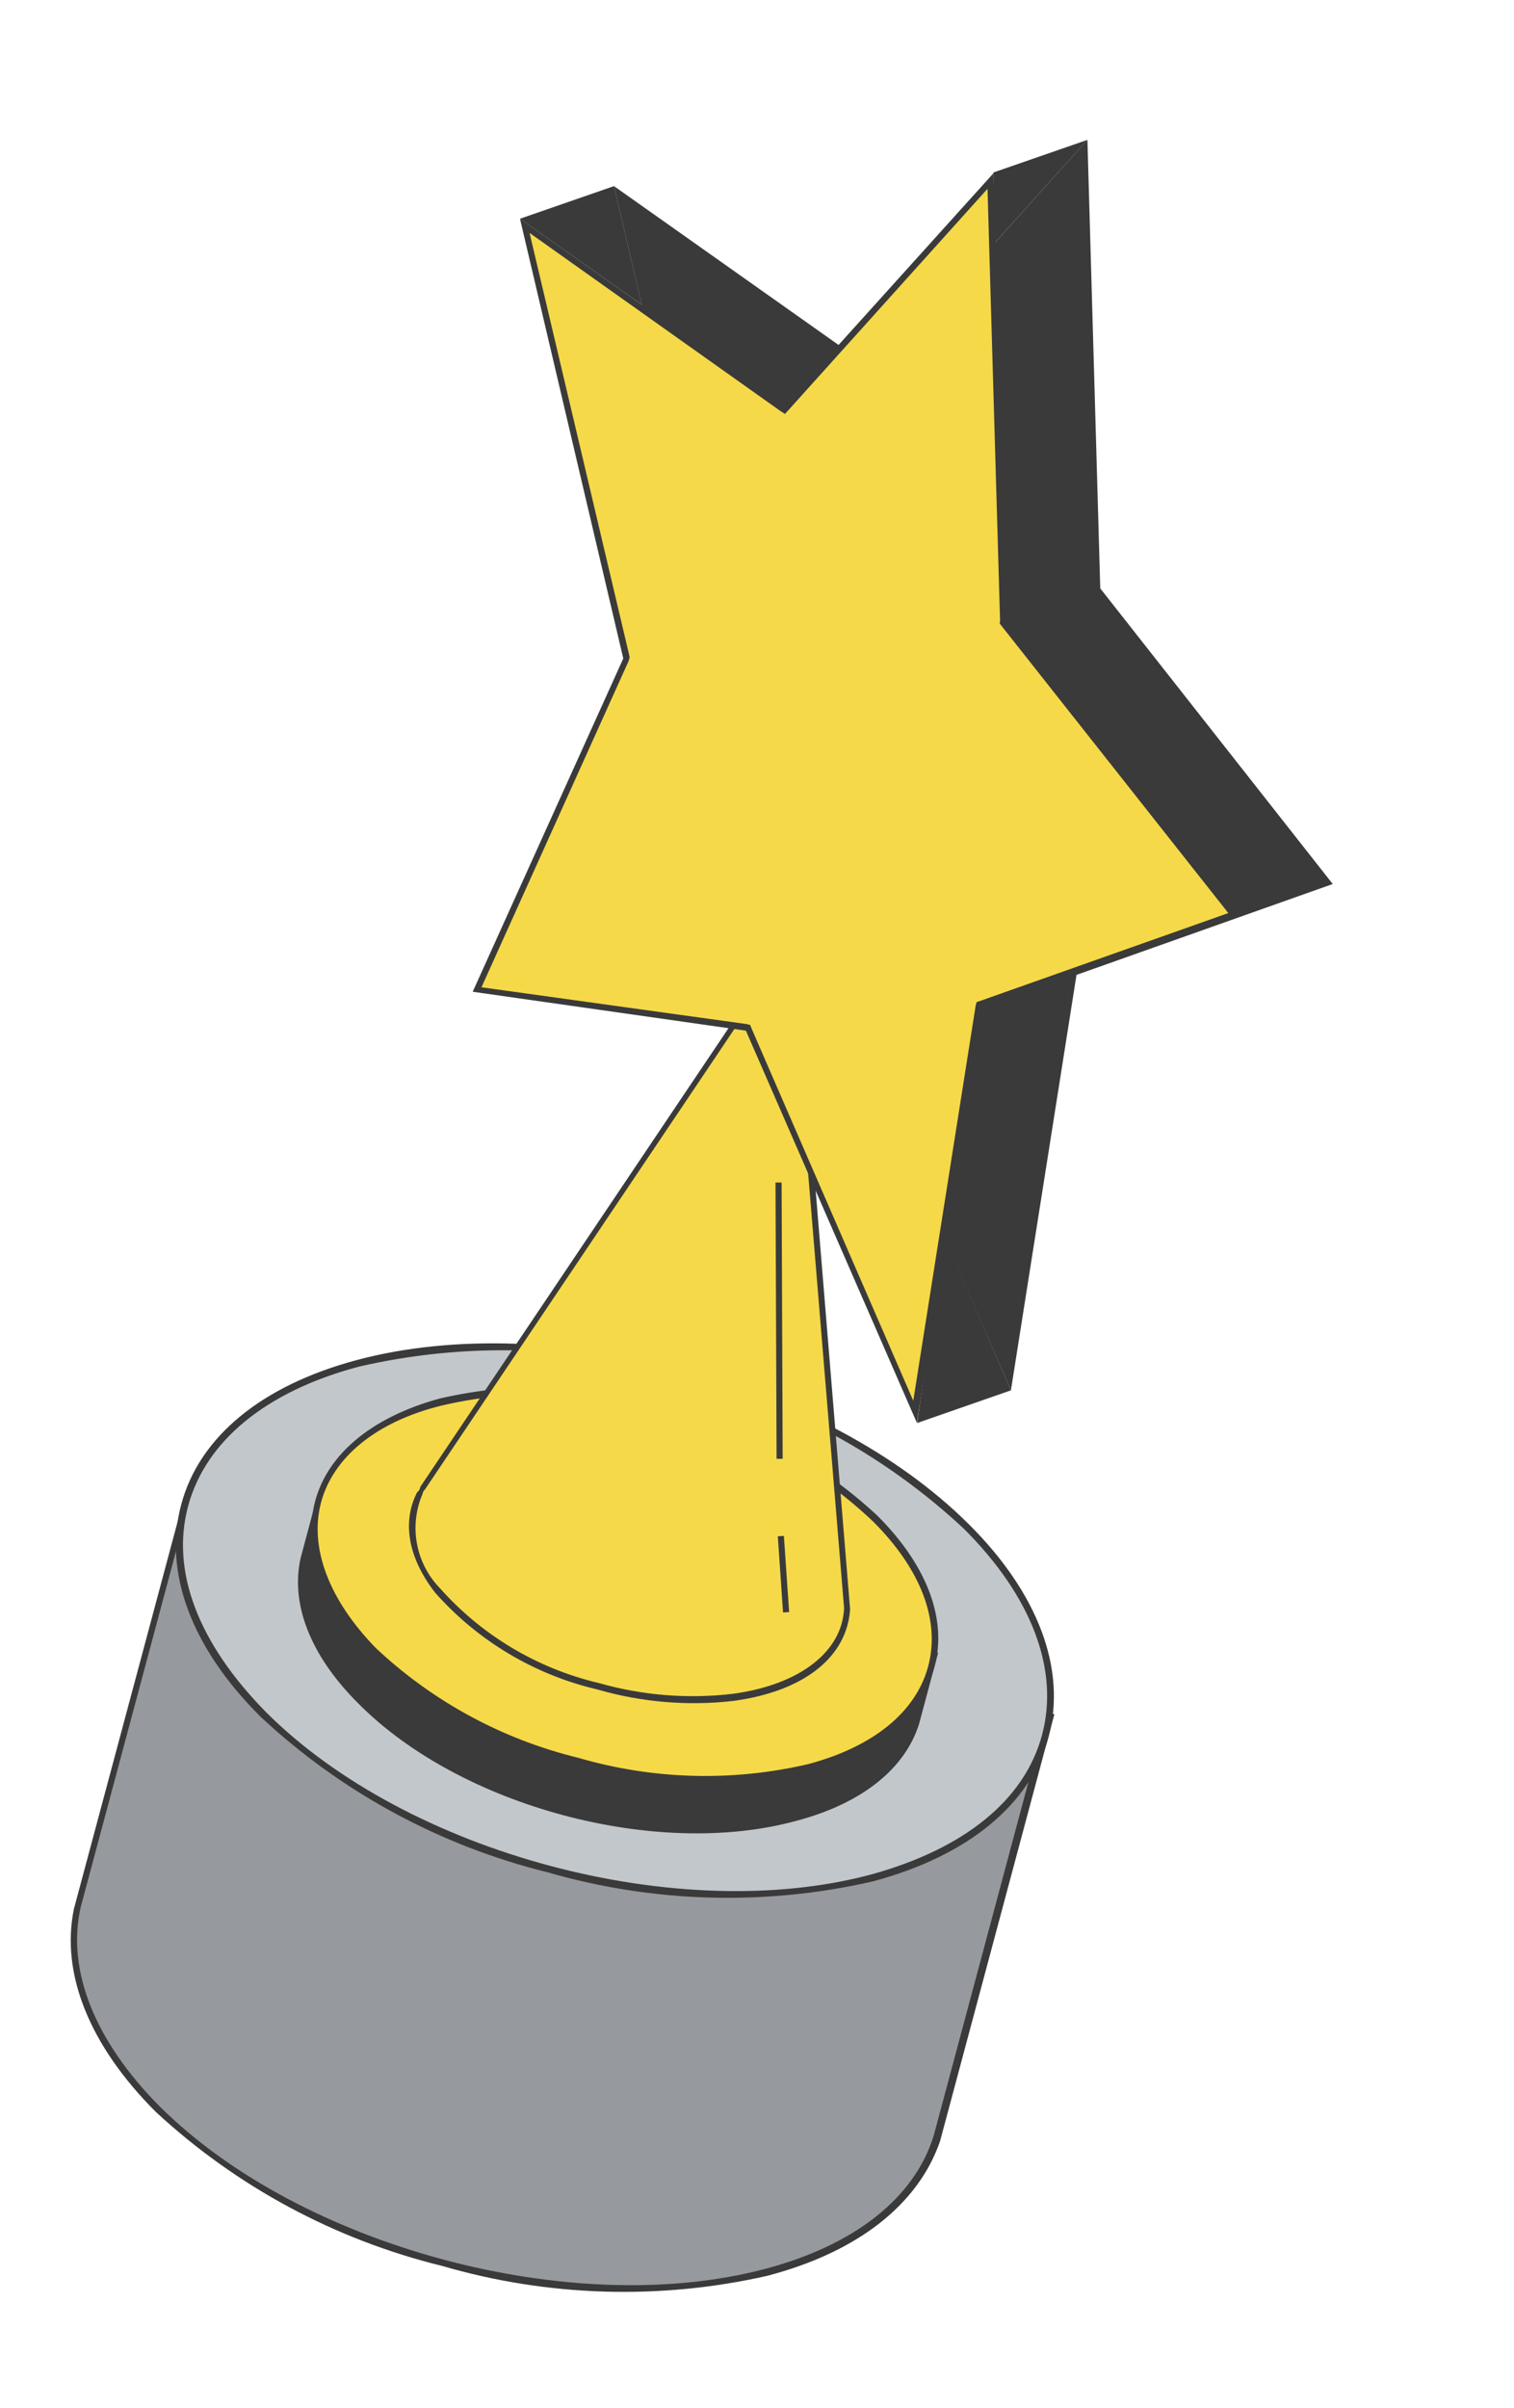
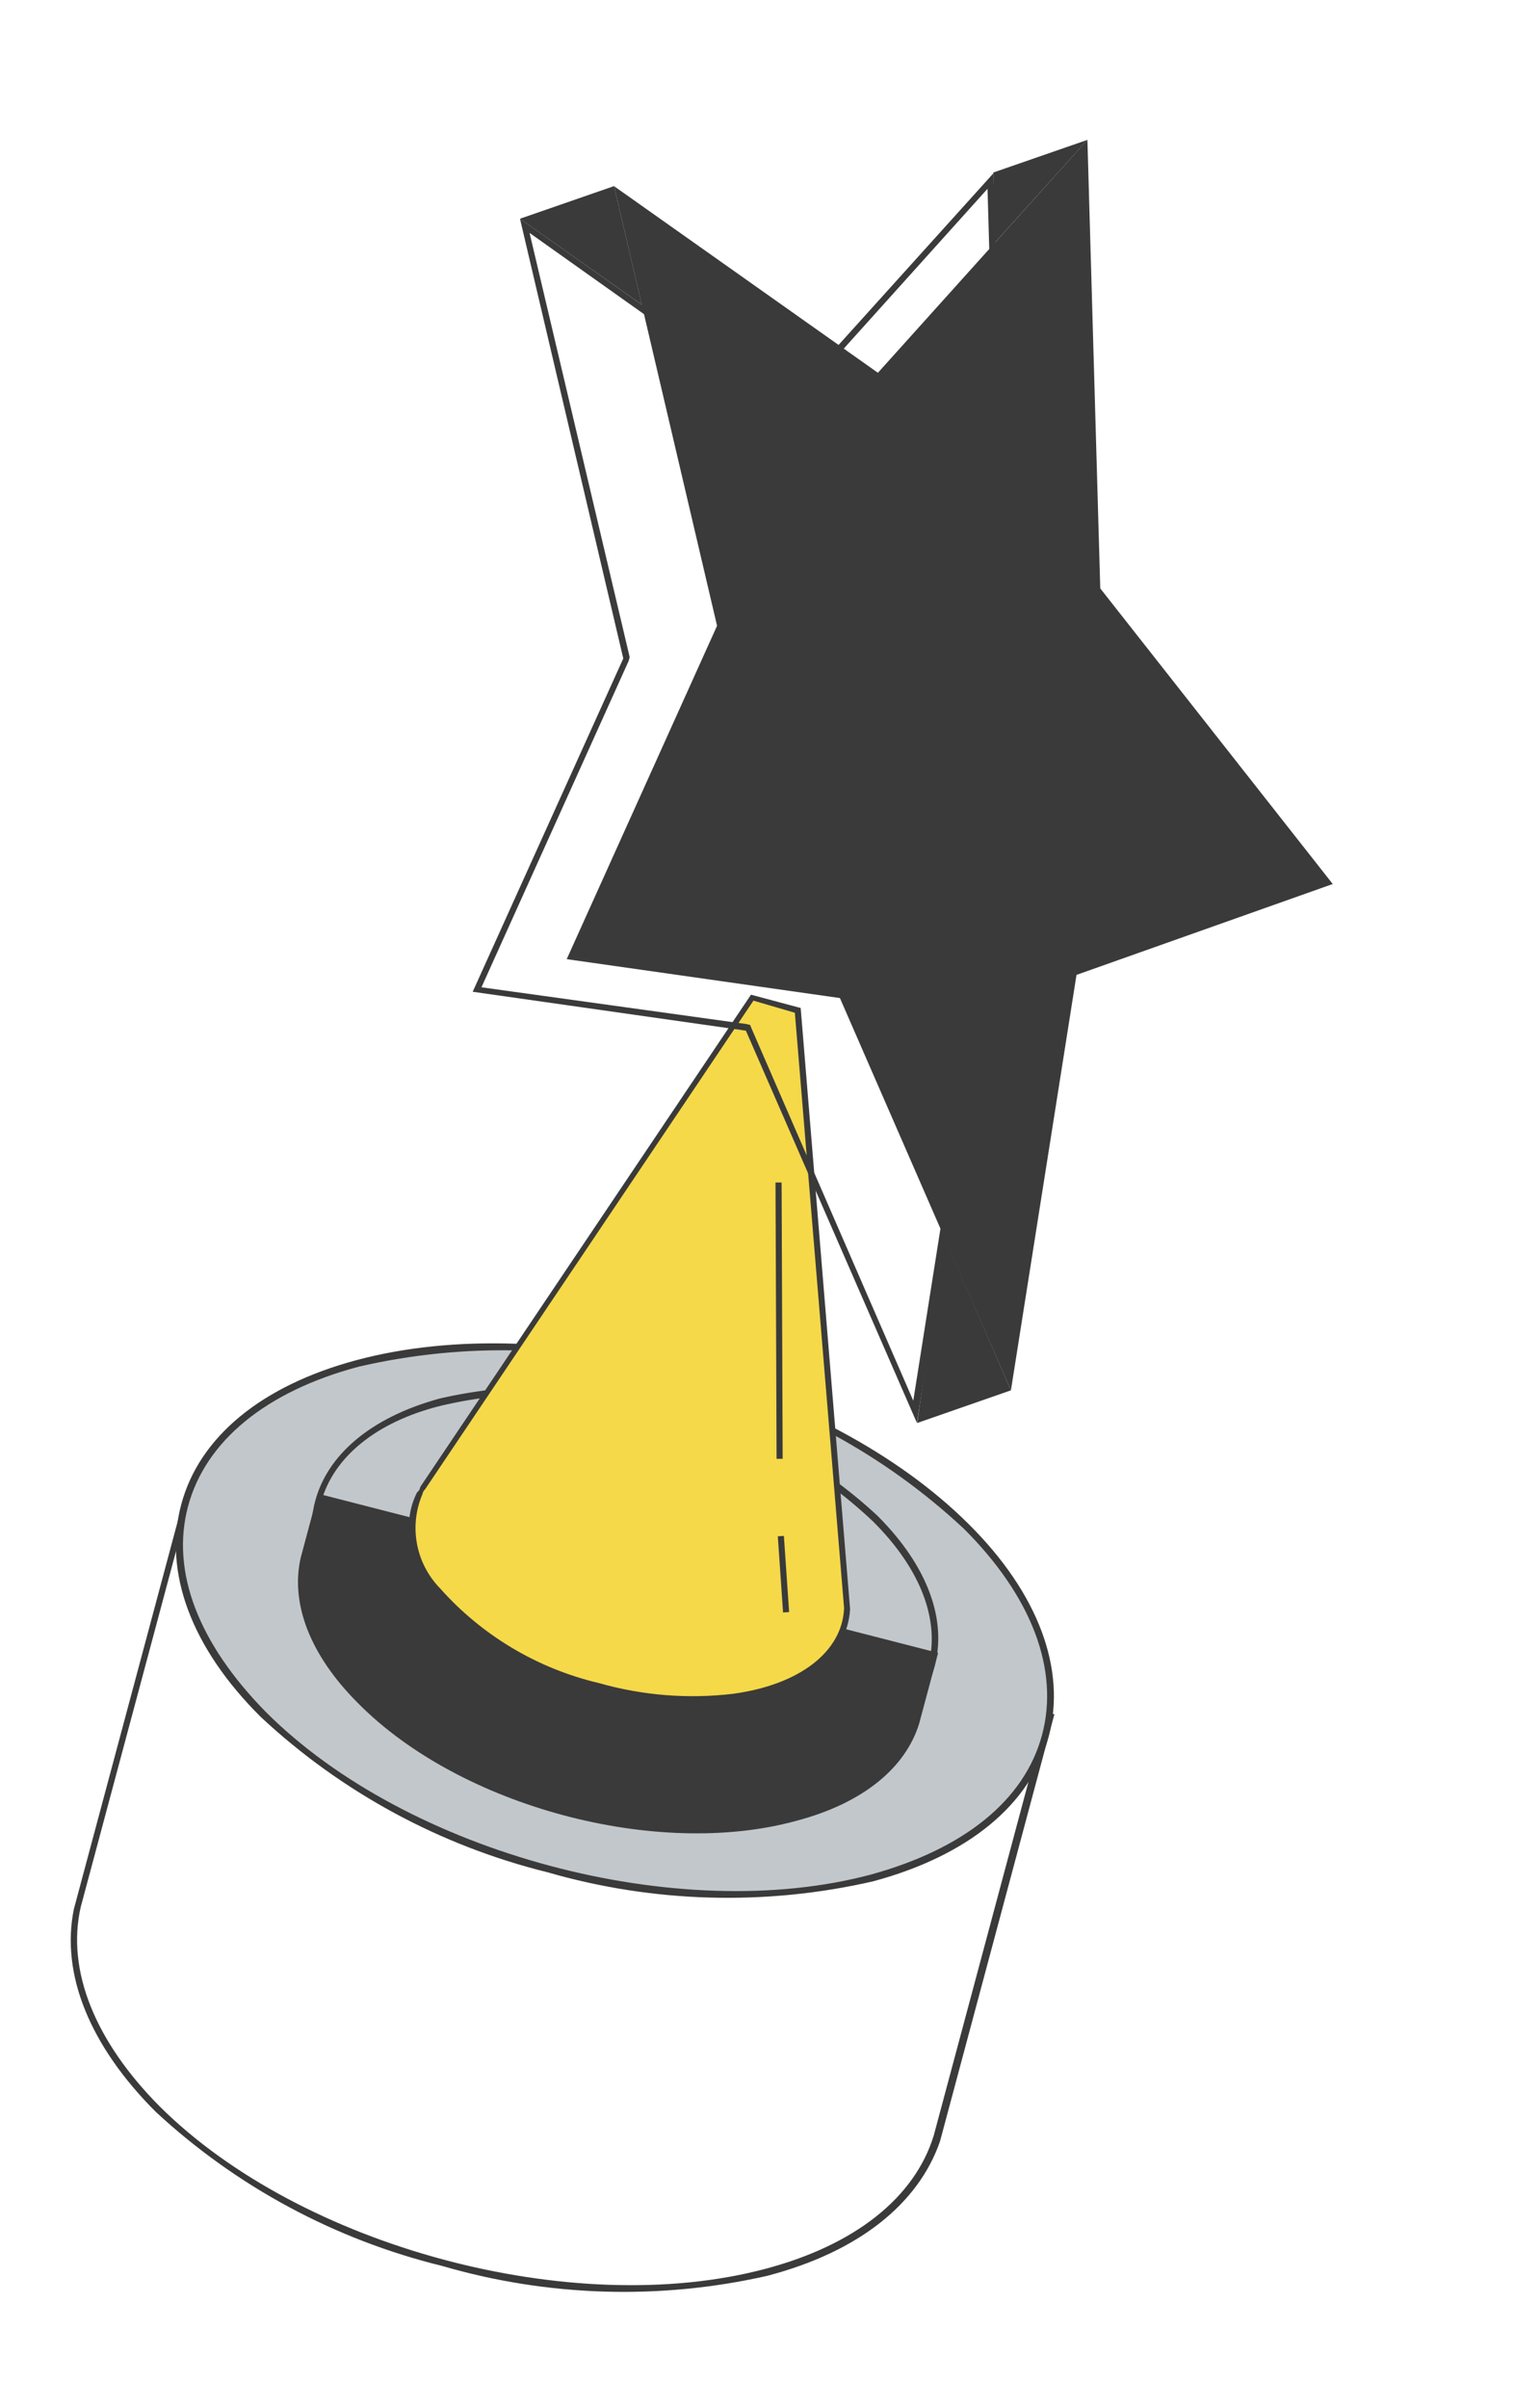
<svg xmlns="http://www.w3.org/2000/svg" width="151" height="240" viewBox="0 0 151 240" fill="none">
  <g clip-path="url(#clip0_465_1095)">
-     <path d="M104.742 171.126L93.518 213.016C91.647 219.058 85.885 224.032 76.485 226.522C57.098 231.721 29.93 224.441 15.763 210.251C8.897 203.378 6.364 196.207 7.765 190.038L18.751 149.041L104.742 171.126Z" fill="#96999E" />
    <path d="M44.093 225.867C33.427 223.256 23.6 217.973 15.54 210.515C8.929 203.912 6.042 196.746 7.371 190.282L7.46 189.953L18.527 148.65L18.785 148.719L105.158 170.881L93.758 213.429C91.606 219.673 85.641 224.467 76.52 226.855C65.802 229.284 54.643 228.944 44.093 225.867ZM8.116 189.852L8.053 190.087C6.608 196.419 9.49 203.508 15.956 209.997C30.049 223.991 57.123 231.246 76.301 226.167C85.239 223.805 91.21 219.088 93.124 212.882L93.206 212.576L104.248 171.367L18.944 149.441L8.116 189.852Z" fill="#3A3A3A" />
    <path d="M96.358 152.162C110.531 166.328 106.329 182.013 86.971 187.195C67.614 192.377 40.47 185.103 26.297 170.937C12.123 156.771 16.35 141.092 35.684 135.904C55.018 130.715 82.209 138.001 96.358 152.162Z" fill="#C2C7CB" />
    <path d="M54.608 186.629C43.924 183.99 34.089 178.67 26.033 171.171C19.073 164.273 16.27 156.701 18.076 149.962C19.881 143.224 26.082 138.115 35.572 135.574C54.982 130.381 82.338 137.711 96.622 151.932C103.559 158.824 106.385 166.402 104.58 173.141C102.774 179.88 96.55 184.982 87.084 187.53C76.358 189.995 65.181 189.685 54.608 186.629ZM67.877 137.108C57.425 134.085 46.374 133.783 35.773 136.232C26.533 138.689 20.5 143.641 18.757 150.145C17.014 156.649 19.794 163.837 26.543 170.678C40.618 184.743 67.691 191.997 86.889 186.848C96.154 184.297 102.186 179.445 103.928 172.941C105.671 166.437 102.899 159.126 96.125 152.378C88.168 144.959 78.443 139.702 67.877 137.108Z" fill="#3A3A3A" />
    <path d="M93.562 164.759L91.675 171.803C90.334 176.15 86.182 179.718 79.412 181.503C65.478 185.32 45.919 180.079 35.737 169.801C30.79 164.876 28.978 159.71 29.991 155.275L31.702 148.888L93.562 164.759Z" fill="#3A3A3A" />
-     <path d="M57.616 175.404C50.025 173.535 43.041 169.749 37.333 164.407C32.53 159.698 30.498 154.321 31.743 149.672C32.989 145.023 37.406 141.5 43.952 139.705C51.565 137.922 59.509 138.134 67.015 140.323C74.617 142.186 81.61 145.975 87.321 151.326C92.163 156.172 94.157 161.413 92.911 166.062C91.665 170.711 87.287 174.37 80.702 176.028C73.079 177.795 65.132 177.58 57.616 175.404Z" fill="#F5D949" />
    <path d="M66.933 140.629C74.487 142.513 81.426 146.314 87.08 151.665C91.847 156.415 93.795 161.543 92.574 166.098C91.354 170.654 87.103 174.12 80.599 175.85C73.027 177.615 65.129 177.396 57.666 175.217C50.12 173.377 43.177 169.618 37.512 164.305C32.753 159.431 30.83 154.21 32.025 149.748C33.221 145.287 37.496 141.726 43.992 140.12C51.555 138.351 59.447 138.567 66.902 140.747L66.933 140.629ZM67.091 140.043C59.526 137.859 51.53 137.639 43.857 139.404C29.924 143.221 26.922 154.421 37.099 164.623C42.862 169.987 49.897 173.795 57.54 175.687C65.104 177.877 73.102 178.096 80.774 176.325C94.731 172.515 97.732 161.314 87.531 151.106C81.772 145.737 74.736 141.928 67.091 140.043Z" fill="#3A3A3A" />
    <path d="M59.646 168.2C53.449 166.747 47.855 163.411 43.632 158.649C42.413 157.389 41.594 155.798 41.277 154.074C40.96 152.35 41.159 150.571 41.849 148.96C41.943 148.772 42.05 148.59 42.171 148.417L75.036 99.491L79.568 100.705L84.486 160.309C84.309 164.817 79.86 168.18 73.157 169.152C68.634 169.723 64.043 169.399 59.646 168.2Z" fill="#F5D949" />
    <path d="M79.276 100.952L84.186 160.302C84.007 164.633 79.777 167.929 73.116 168.837C68.629 169.37 64.082 169.007 59.737 167.769C53.601 166.326 48.06 163.022 43.874 158.309C42.692 157.092 41.896 155.553 41.587 153.885C41.277 152.216 41.467 150.494 42.133 148.934C42.177 148.769 42.221 148.605 42.383 148.472L75.145 99.745L79.276 100.952ZM79.856 100.478L74.901 99.151L41.928 148.199C41.871 148.41 41.821 148.598 41.606 148.742C40.13 151.618 40.613 155.171 43.401 158.761C47.668 163.576 53.325 166.947 59.59 168.409C64.008 169.686 68.636 170.071 73.204 169.54C80.445 168.536 84.484 165.013 84.785 160.413L79.856 100.478Z" fill="#3A3A3A" />
    <path d="M108.454 13.94L109.736 58.653L132.921 88.119L107.366 97.177L100.826 138.586L83.77 99.487L56.522 95.609L71.516 62.379L61.238 18.553L87.56 37.158L108.454 13.94Z" fill="#3A3A3A" />
-     <path d="M74.599 102.44L47.592 98.601L62.481 65.671L52.351 22.514L78.254 40.805L98.799 17.947L100.057 61.998L123.052 91.238L97.728 100.182L91.332 140.773L74.599 102.44Z" fill="#F5D949" />
-     <path d="M98.49 18.82L99.745 61.94L99.695 62.127L99.805 62.282L122.507 91.016L97.735 99.78L97.403 99.892L97.309 100.245L91.086 139.624L74.94 102.481L74.822 102.172L74.493 102.084L48.02 98.413L62.701 65.88L62.751 65.693L62.802 65.505L52.817 23.217L77.832 40.968L78.281 41.264L78.636 40.881L98.49 18.82ZM99.046 17.308L78.214 40.391L51.861 21.803L62.163 65.636L47.145 98.859L74.393 102.737L91.449 141.836L98.019 100.41L123.568 91.376L100.36 61.903L99.077 17.19L99.046 17.308Z" fill="#3A3A3A" />
+     <path d="M98.49 18.82L99.745 61.94L99.695 62.127L99.805 62.282L97.735 99.78L97.403 99.892L97.309 100.245L91.086 139.624L74.94 102.481L74.822 102.172L74.493 102.084L48.02 98.413L62.701 65.88L62.751 65.693L62.802 65.505L52.817 23.217L77.832 40.968L78.281 41.264L78.636 40.881L98.49 18.82ZM99.046 17.308L78.214 40.391L51.861 21.803L62.163 65.636L47.145 98.859L74.393 102.737L91.449 141.836L98.019 100.41L123.568 91.376L100.36 61.903L99.077 17.19L99.046 17.308Z" fill="#3A3A3A" />
    <path d="M51.861 21.803L61.239 18.552L64.012 30.369L51.861 21.803Z" fill="#3A3A3A" />
    <path d="M99.076 17.194L108.454 13.943L99.176 24.242L99.076 17.194Z" fill="#3A3A3A" />
    <path d="M91.472 141.846L100.826 138.589L94.184 123.27L91.472 141.846Z" fill="#3A3A3A" />
    <path d="M77.954 117.871L77.346 117.873L77.452 145.415L78.06 145.413L77.954 117.871Z" fill="#3A3A3A" />
    <path d="M78.182 153.098L77.576 153.14L78.098 160.731L78.704 160.689L78.182 153.098Z" fill="#3A3A3A" />
  </g>
  <defs>
    <clipPath id="clip0_465_1095">
      <rect width="95.994" height="221.86" fill="white" transform="translate(57.425) rotate(15)" />
    </clipPath>
  </defs>
</svg>